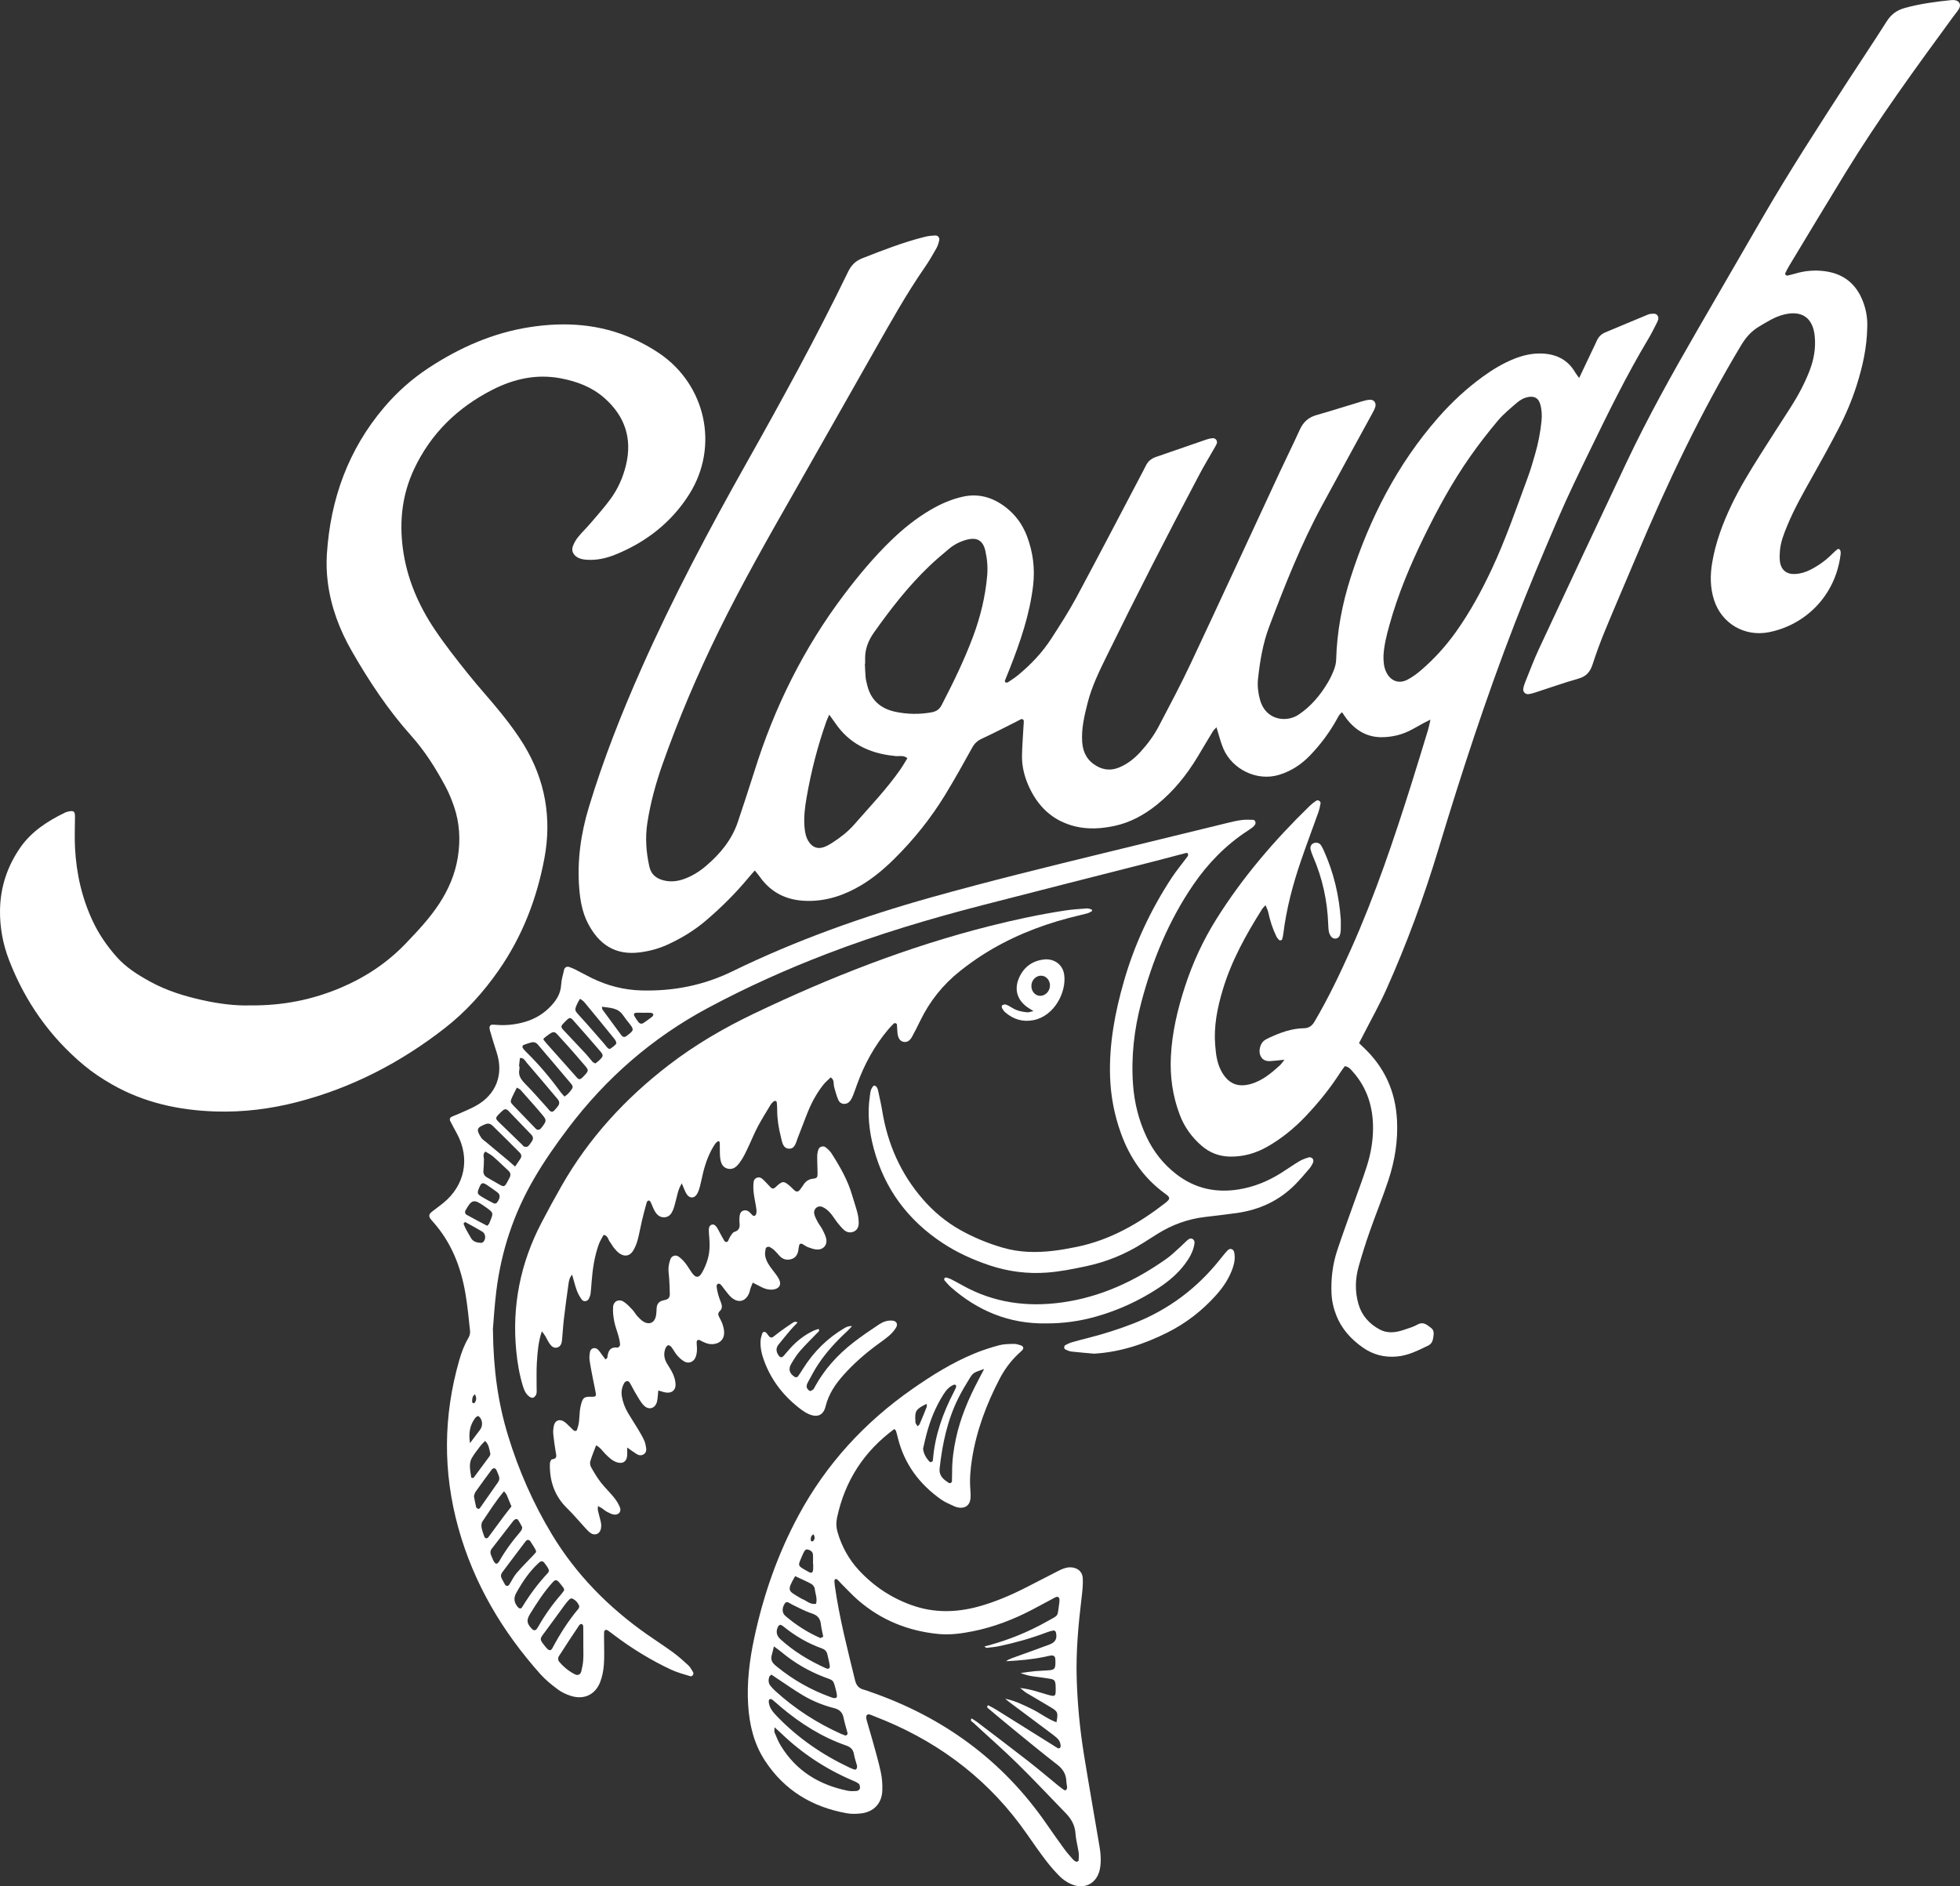
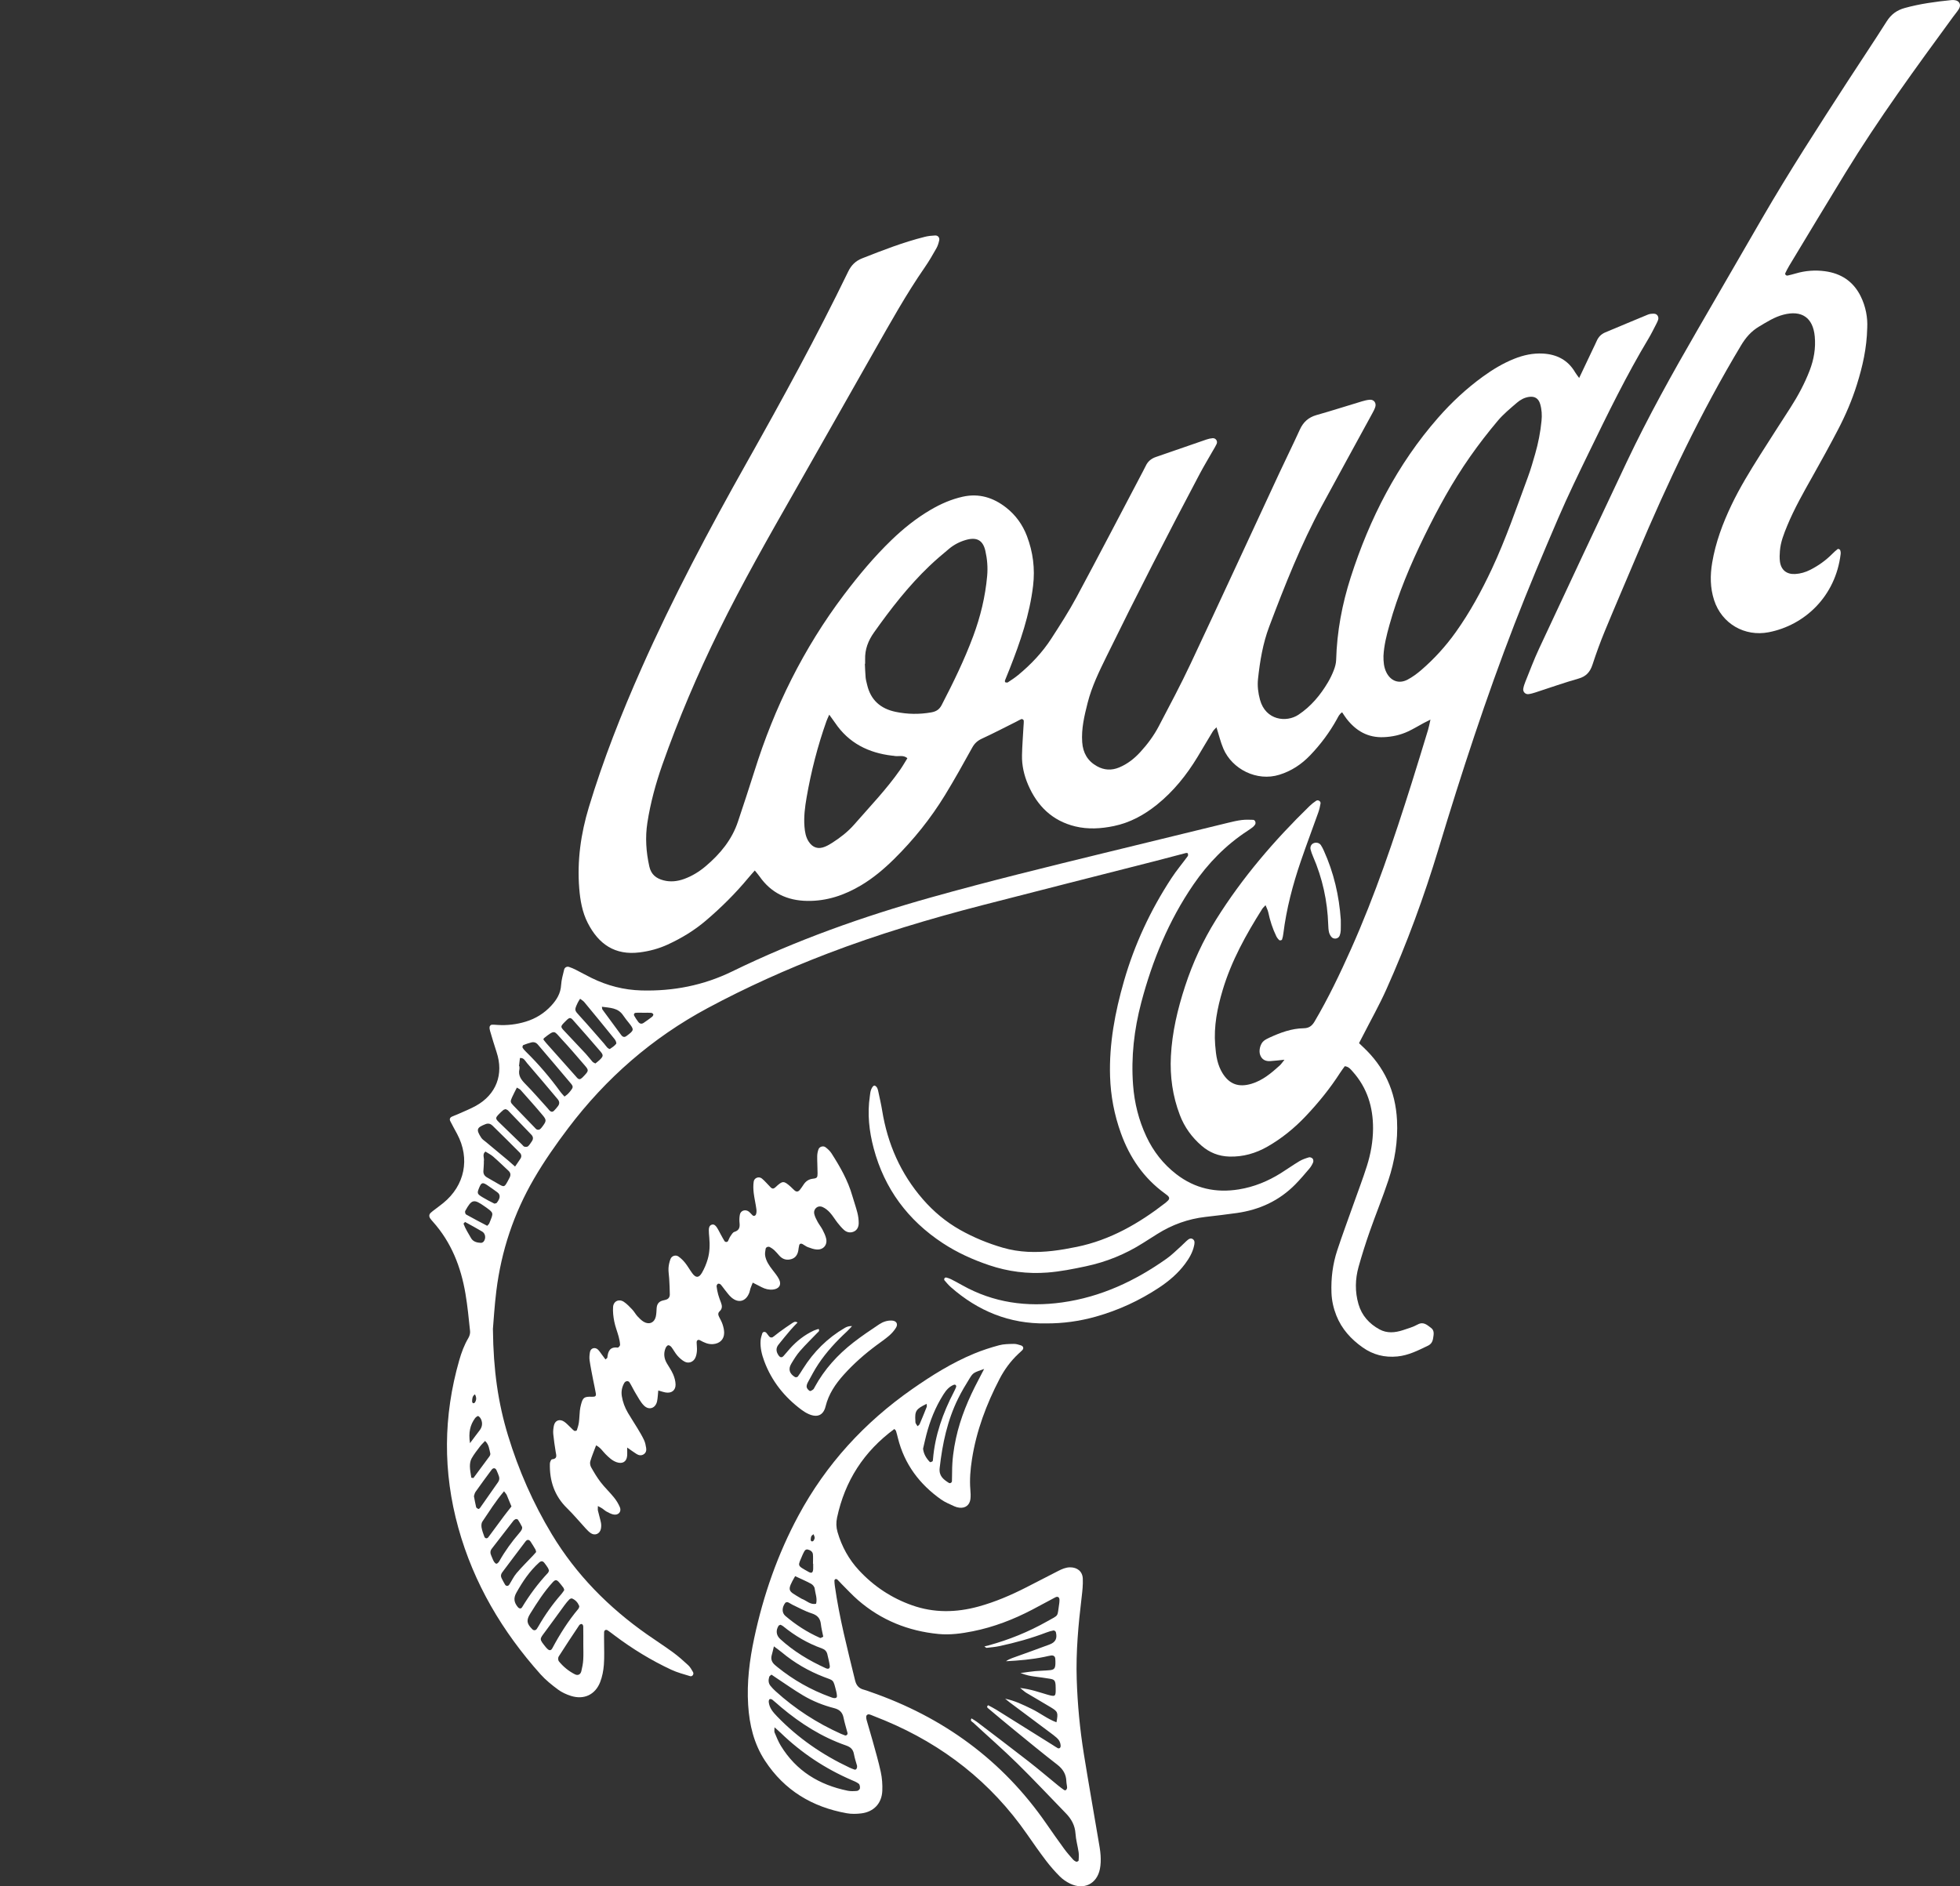
<svg xmlns="http://www.w3.org/2000/svg" viewBox="0 0 1793.18 1726.01" data-sanitized-data-name="Layer 1" data-name="Layer 1" id="Layer_1">
  <rect x="0" y="0" width="1793.18" height="1726.01" fill="#333333" stroke="none" />
  <defs>
    <style>
      .cls-1 {
        fill: #fff;
        stroke-width: 0px;
      }
    </style>
  </defs>
  <path d="M1444.74,345.89c4.49-9.47,8.6-18.13,12.71-26.79,1.1-2.32,2.27-4.61,3.28-6.97,1.6-3.72,4.12-6.4,7.91-7.98,13.04-5.42,26.03-10.96,39.1-16.32,1.7-.7,3.75-.81,5.63-.76,2.75.07,4.48,2.85,3.64,5.54-.38,1.21-.94,2.39-1.53,3.52-2.38,4.55-4.6,9.21-7.24,13.61-20.04,33.37-37.07,68.31-54.06,103.26-9.82,20.21-19.68,40.44-28.56,61.08-13.82,32.15-27.43,64.42-40.05,97.05-26.07,67.41-48.46,136.08-69.37,205.27-13.28,43.97-29.09,87.13-47.91,129.08-6.43,14.33-14.18,28.08-21.33,42.09-1.15,2.26-2.33,4.5-3.6,6.95,1.37,1.3,2.49,2.4,3.64,3.47,19.48,18.15,29.75,40.37,31.11,67.12.97,18.95-2.04,37.15-7.92,54.91-5.24,15.81-11.58,31.25-17.09,46.98-3.71,10.59-7.1,21.31-10.13,32.12-3.18,11.33-3.41,22.84-.1,34.25,3.03,10.44,9.82,17.93,19.18,23.05,6.94,3.79,14.3,3.08,21.53.71,4.57-1.5,9.28-2.89,13.46-5.18,5.3-2.89,8.54.44,12.06,3.01,3.44,2.5,2.6,6.06,2.03,9.68-.5,3.19-1.89,5.37-4.72,6.73-8.96,4.3-17.78,8.86-27.97,9.84-11.68,1.12-22.13-1.47-31.77-8.28-10.75-7.61-19.22-16.95-24.09-29.28-2.61-6.61-4.14-13.47-4.42-20.62-.51-13.3,1.12-26.33,5.27-38.92,4.72-14.32,9.99-28.46,15.02-42.68,4.07-11.5,8.44-22.9,12.12-34.52,3.49-11.05,5.55-22.46,5.62-34.11.11-19.65-5.3-37.37-18.61-52.26-1.9-2.13-3.65-4.54-7.25-4.92-1.37,1.92-2.93,3.94-4.3,6.07-9.06,14.11-19.58,27.07-31.06,39.26-10.42,11.06-22.06,20.61-35.27,28.18-10.82,6.2-22.36,9.53-34.94,9.18-9.74-.27-18.17-3.64-25.47-9.96-8.9-7.7-15.62-16.94-19.84-28.01-6.64-17.39-9.15-35.35-8.21-53.89,1.12-22,6.18-43.2,12.98-64.02,7.01-21.46,16.41-41.85,28.38-61.01,23.98-38.37,53.22-72.44,85.57-103.93,1.82-1.77,3.86-3.36,5.98-4.76,1.75-1.15,4.32.42,4,2.45-.45,2.81-1.12,5.63-2.07,8.31-5.27,14.82-10.85,29.54-15.94,44.42-7.39,21.61-13.21,43.63-16.02,66.37-.23,1.89-.61,3.8-1.24,5.58-.15.43-1.99.83-2.37.49-1.14-1.02-2.18-2.31-2.85-3.69-3.38-6.96-5.73-14.28-7.33-21.86-.43-2.02-1.47-3.91-2.49-6.51-1.44,1.59-2.43,2.42-3.08,3.46-14.79,23.42-28.19,47.51-36.17,74.26-4.9,16.43-8.22,33.05-6.83,50.3.39,4.79.86,9.65,2.02,14.29,1,3.98,2.56,7.99,4.73,11.46,6.36,10.21,14.91,13.12,26.54,9.61,10.15-3.07,18.01-9.71,25.66-16.62,1.54-1.39,2.68-3.21,4.44-5.36-4.98.5-9.02,1.02-13.08,1.27-4.24.25-7.56-1.36-9.13-5.56-1.55-4.13.13-10.58,3.49-13.12,1.51-1.14,3.26-2.02,5-2.82,9.97-4.59,20.2-8.4,31.33-8.57,4.76-.07,7.56-2.14,9.91-6.13,12.58-21.35,23.22-43.64,33.33-66.24,22.06-49.34,39.28-100.44,55.5-151.92,5.11-16.23,10.06-32.51,15.02-48.79.81-2.66,1.28-5.41,2.19-9.33-2.8,1.4-4.45,2.18-6.04,3.04-4.8,2.59-9.48,5.44-14.41,7.76-7.04,3.31-14.49,4.92-22.34,5.25-14.49.61-25.32-5.75-33.93-16.79-1.34-1.72-2.49-3.61-4.1-5.98-2.58,1.69-3.52,4.01-4.69,6.14-6.72,12.16-14.95,23.21-24.57,33.24-7.92,8.26-17.11,14.35-28.18,17.79-20.59,6.4-43.18-5.13-51.2-23.87-2.62-6.13-4.13-12.73-6.3-19.56-1.06,1.19-2.5,2.38-3.42,3.88-4.69,7.68-9.19,15.46-13.85,23.15-10.06,16.62-22.07,31.61-37.28,43.84-11.67,9.37-24.53,16.42-39.33,19.49-11.77,2.44-23.66,3.16-35.38.31-20.93-5.08-34.73-18.67-43.07-38.06-3.7-8.62-5.82-17.74-5.6-27.19.2-8.65.89-17.3,1.36-25.95.1-1.92.36-3.84.22-5.74-.04-.51-1.45-1.48-1.9-1.31-1.79.66-3.44,1.71-5.16,2.57-10.34,5.16-20.58,10.52-31.07,15.34-4.02,1.85-6.76,4.23-8.91,8.12-8.08,14.61-16.2,29.23-24.91,43.47-13.13,21.46-28.78,41.02-46.72,58.69-9.18,9.05-19,17.35-30.1,23.96-15.17,9.04-31.38,14.57-49.3,14.29-18.25-.28-33-7.2-43.59-22.36-1.24-1.77-2.7-3.39-4.38-5.48-2.25,2.57-4.17,4.67-5.99,6.87-11.73,14.14-24.72,27.01-38.69,38.93-10.59,9.04-22.37,16.18-34.98,21.97-8.21,3.77-16.8,6.08-25.85,7.2-22.29,2.78-37.35-7.38-47.36-27.04-5-9.83-6.87-20.67-7.75-31.64-2.02-25.32,1.48-50,8.81-74.2,13.14-43.41,29.71-85.5,48.1-126.94,28.7-64.68,61.83-127.07,96.49-188.68,32.29-57.4,63.92-115.15,92.65-174.44,2.86-5.9,6.78-9.79,12.79-12.16,18.82-7.41,37.66-14.76,57.33-19.68,3.08-.77,6.3-1.11,9.48-1.24,2.56-.11,4.26,2,3.69,4.49-.57,2.47-1.31,5.01-2.55,7.19-3.33,5.86-6.68,11.75-10.52,17.28-17.05,24.6-31.54,50.74-46.31,76.7-24.14,42.45-48.11,84.98-72.29,127.4-24.18,42.42-48.38,84.84-69.91,128.69-19.55,39.82-36.93,80.58-51.68,122.42-6.09,17.29-10.9,34.93-13.72,53.09-2.11,13.53-1.19,26.83,1.78,40.17,1.64,7.37,6.37,10.92,12.93,12.64,6.36,1.67,12.7.99,18.93-1.27,7.36-2.67,13.89-6.73,19.79-11.74,13.18-11.18,23.97-24.17,29.49-40.9,5.03-15.24,10.16-30.45,14.95-45.77,18.26-58.48,45.01-112.64,81.98-161.61,13.37-17.71,27.56-34.73,43.57-50.18,10.92-10.53,22.68-19.94,35.78-27.61,9.18-5.38,18.84-9.62,29.3-11.95,14.93-3.33,28.03.82,39.68,9.93,8.77,6.85,15.15,15.73,19.1,26.17,5.55,14.67,7.47,29.75,5.59,45.43-3.17,26.42-11.68,51.26-21.36,75.81-1.41,3.59-2.94,7.13-4.32,10.72-.2.51-.03,1.66.23,1.74.74.25,1.82.43,2.39.06,3.21-2.12,6.45-4.24,9.41-6.68,11.72-9.67,22.12-20.64,30.37-33.41,8.01-12.4,16.05-24.86,23.03-37.85,20.52-38.2,40.52-76.67,60.72-115.04.9-1.71,1.82-3.4,2.64-5.15,1.88-4.02,4.99-6.6,9.13-8.03,15.47-5.35,30.93-10.73,46.41-16.04,1.8-.62,3.71-1.05,5.6-1.2,2.82-.22,4.84,2.64,3.7,5.22-.9,2.04-2.14,3.94-3.25,5.89-4.13,7.26-8.47,14.41-12.37,21.78-29.14,55.08-57.58,110.53-84.99,166.49-6.78,13.84-13.6,27.68-17.42,42.74-3.01,11.85-5.86,23.69-4.98,36.1.69,9.73,4.95,17.16,13.5,21.93,6.57,3.67,13.38,4.04,20.39,1.11,7.57-3.17,13.82-8.1,19.3-14.09,6.54-7.14,12.31-14.92,16.8-23.46,9.99-19.05,20.12-38.06,29.27-57.52,27.19-57.84,53.92-115.89,80.87-173.84,6.23-13.4,12.82-26.63,18.92-40.08,3.14-6.93,7.87-11.32,15.29-13.42,13.89-3.92,27.64-8.37,41.47-12.52,2.44-.73,4.97-1.38,7.49-1.52,3.61-.2,5.93,2.98,4.85,6.54-.64,2.12-1.74,4.12-2.81,6.08-15.37,28.2-30.85,56.34-46.14,84.59-19.16,35.4-33.89,72.75-48.08,110.31-5.83,15.44-8.52,31.59-10.27,47.92-.69,6.48.1,12.86,1.81,19.09,5.2,18.99,24.25,20.97,35.14,13.74,11.52-7.65,20.05-17.94,27.01-29.66,2.12-3.58,3.95-7.39,5.43-11.27,1.12-2.93,2-6.14,2.09-9.25.71-25.89,5.45-51.08,13.35-75.66,17.29-53.78,42.52-103.26,79.99-146.02,12.34-14.08,25.96-26.74,41.12-37.72,8.87-6.42,18.22-12.05,28.42-16.14,8.44-3.38,17.18-5.3,26.33-4.79,12.7.72,22.85,5.88,29.44,17.15.92,1.57,2.11,2.99,3.63,5.14ZM1265.72,600.19c-.05,5.18.29,10.29,2.65,15.04,3.94,7.92,11.42,10.79,19.25,6.73,4.51-2.34,8.73-5.47,12.6-8.79,11.99-10.31,22.54-21.97,31.72-34.85,12.9-18.12,23.49-37.58,32.91-57.67,12.83-27.37,22.58-55.96,33.06-84.26,2.56-6.91,4.57-14.04,6.62-21.13,2.85-9.89,4.8-19.97,5.8-30.23.51-5.2.23-10.31-1.23-15.28-1.54-5.25-4.98-7.31-10.18-6.59-4.3.6-8.01,2.67-11.15,5.38-6.06,5.24-12.36,10.39-17.49,16.49-8.89,10.55-17.36,21.51-25.28,32.8-16.09,22.93-29.49,47.47-41.79,72.6-12.86,26.28-24.2,53.2-32.03,81.47-2.57,9.29-4.98,18.62-5.46,28.32ZM791.49,607.39c-.08,0-.16,0-.23,0,.21,4.17.31,8.34.68,12.49.2,2.22.85,4.4,1.35,6.59,3.23,14.07,12.29,22.03,26.18,24.91,10.81,2.24,21.57,2.41,32.51.48,4.63-.82,7.44-2.68,9.56-6.77,10.64-20.53,20.76-41.28,28.83-62.97,6.62-17.82,11.08-36.15,12.77-55.15.69-7.79.06-15.42-1.65-22.94-2.24-9.85-8-12.83-17.95-9.93-5.64,1.64-10.75,4.3-15.22,8.02-6.17,5.13-12.3,10.32-18.09,15.86-19.12,18.26-35.23,39.03-50.5,60.55-5.44,7.67-8.55,15.66-8.24,25.01.04,1.28,0,2.57,0,3.85ZM758.66,653.96c-1.29,2.96-2,4.38-2.53,5.86-8.07,22.73-14.04,46.02-18.16,69.77-1.54,8.85-2.69,17.79-1.97,26.83.38,4.84,1.17,9.59,3.9,13.74,3.68,5.58,8.75,7.16,14.96,4.57,2.35-.98,4.6-2.29,6.74-3.67,7.32-4.71,14.2-10.05,19.92-16.61,14.34-16.45,29.53-32.2,42.06-50.16,2.35-3.37,4.38-6.97,6.56-10.46-3.76-3.48-8.57-1.16-12.75-2.28-.3-.08-.64-.02-.96-.06-21.79-2.53-39.9-11.47-52.44-30.11-1.39-2.06-2.9-4.05-5.33-7.43Z" class="cls-1" />
-   <path d="M228.63,919.98c30.27.32,57.5-5.27,83.5-16.33,22.39-9.53,42.39-22.86,59.26-40.51,10.87-11.37,21.67-22.85,30.36-36.09,8.57-13.06,14.61-27.05,17.1-42.57,2.54-15.84,1.7-31.42-3.5-46.59-2.18-6.35-4.78-12.65-7.96-18.56-8.82-16.44-18.72-32.15-31.26-46.16-21.1-23.56-38.44-49.81-54.16-77.17-11.32-19.7-19.22-40.67-22.09-63.25-1.09-8.55-1.37-17.34-.81-25.94,3.27-50.14,19.52-95.36,52.3-134,11.91-14.04,25.59-26.19,41.01-36.3,28.25-18.51,58.61-31.93,92.17-37.15,32.37-5.04,64.12-3.01,94.4,10.52,8.46,3.78,16.73,8.3,24.38,13.51,42.48,28.95,54.73,85.1,27.37,128.67-16.14,25.71-39.31,43.85-67.46,55.32-8.35,3.4-17.12,5.43-26.32,4.82-3.27-.21-6.38-.72-9.16-2.54-3.54-2.31-5.11-6-3.59-10.03,1.11-2.94,2.78-5.82,4.77-8.26,3.65-4.47,7.85-8.49,11.6-12.89,6.04-7.08,12.24-14.06,17.76-21.54,6.93-9.38,11.66-19.95,14.4-31.32,5.92-24.55-1.1-45.07-19.9-61.56-11.41-10-25.14-15.11-39.93-17.9-22.18-4.18-42.92.56-62.48,10.56-31.83,16.28-56.36,40.03-71.66,72.77-10.81,23.13-13.47,47.39-10.16,72.44,3.6,27.3,14.26,51.99,29.5,74.6,9.32,13.83,19.7,26.98,30.11,40.02,10.02,12.55,20.97,24.36,30.99,36.91,7.2,9.02,14.17,18.33,20.15,28.18,19.49,32.1,25.64,66.95,18.74,103.78-6.94,37.02-20.27,71.58-41.98,102.67-13.89,19.9-29.98,37.76-49.12,52.68-40.49,31.57-85.26,54.78-135.11,67.65-24.37,6.29-49.26,9.4-74.41,8.63-33.47-1.03-65.57-7.93-95.02-24.79-8.95-5.12-17.52-10.75-25.44-17.34-31.29-26.06-53.96-58.32-68.62-96.21-5.73-14.81-8.61-30.25-8.34-46.18.35-20.84,6.68-39.84,18.48-56.88,10.16-14.68,24.69-24.09,40.44-31.83.86-.42,1.78-.78,2.7-1.02,6.58-1.75,7,.2,6.96,5.22-.08,9.32-.45,18.65.04,27.95,1.24,23.64,6.41,46.37,16.66,67.84,5.58,11.7,12.9,22.18,21.48,31.84,8.69,9.78,19.57,16.54,30.88,22.73,15.07,8.25,31.33,13.19,47.98,16.88,14.77,3.27,29.75,5.12,43,4.72Z" class="cls-1" />
  <path d="M450.98,1216.39c.37,37.57,4.83,67.67,13.78,97.06,9.68,31.8,22.96,62.03,40.13,90.5,22.27,36.92,51.89,66.88,87.04,91.56,7.89,5.54,16.01,10.75,23.78,16.44,4.9,3.59,9.49,7.66,13.95,11.8,1.83,1.69,3.11,4.05,4.38,6.25,1.07,1.87-.64,4.35-2.65,3.74-5.81-1.76-11.76-3.33-17.24-5.88-18.4-8.58-35.64-19.15-51.87-31.36-2.05-1.54-4.08-3.13-6.2-4.58-1.62-1.12-3.3-.34-3.38,1.57-.1,2.57-.03,5.14-.03,7.71-.02,7.39.39,14.81-.19,22.16-.42,5.37-1.46,10.9-3.42,15.89-4.51,11.5-14.79,16.27-26.58,12.6-4.22-1.32-8.48-3.26-12.01-5.88-5.65-4.19-11.25-8.69-15.92-13.91-34.97-39.12-61.16-83.22-75.25-134.1-14.16-51.13-13.78-102.17.82-153.14,2.04-7.12,4.55-14.03,8.37-20.45,1.06-1.79,1.8-4.24,1.58-6.27-1.2-11.49-2.3-23.01-4.23-34.38-4.15-24.49-12.94-47-29.78-65.81-.86-.96-1.7-1.93-2.43-2.98-1.26-1.82-1.17-3.65.46-5.19,1.16-1.1,2.49-2.03,3.75-3.01,2.54-1.96,5.15-3.85,7.64-5.87,19.8-16.08,24.76-40.69,12.77-63.19-2.11-3.96-4.33-7.88-6.34-11.89-.82-1.64-.22-3.17,1.47-3.98,1.73-.83,3.58-1.42,5.34-2.21,5.56-2.51,11.27-4.74,16.6-7.68,18.73-10.32,25.75-28.95,18.97-49.25-2.13-6.38-4.01-12.85-5.93-19.31-.36-1.2-.6-2.54-.43-3.75.11-.73,1.06-1.84,1.72-1.9,1.89-.18,3.82.05,5.73.17,8.75.54,17.32-.49,25.69-3.05,9.1-2.79,16.94-7.67,23.37-14.7,4.87-5.31,8.47-11.12,8.91-18.71.28-4.76,1.65-9.47,2.77-14.14.5-2.09,2.56-3.13,4.52-2.48,2.12.7,4.19,1.61,6.19,2.62,4.87,2.46,9.64,5.14,14.54,7.54,14.33,7.02,29.44,10.91,45.43,11.35,29.08.8,56.81-4.6,83.06-17.4,58.48-28.52,119.5-50.22,182.07-67.77,52.24-14.65,104.93-27.56,157.63-40.44,38.04-9.3,76.08-18.6,114.13-27.85,4.05-.99,8.14-1.96,12.27-2.47,3.47-.43,7.03-.33,10.55-.19,1.88.07,2.82,2.99,1.61,4.55-.59.75-1.2,1.54-1.94,2.12-1.52,1.18-3.11,2.28-4.72,3.33-19.93,13.01-36.22,29.7-49.62,49.26-22.6,32.98-37.53,69.38-47.7,107.86-6.54,24.73-9.41,49.85-7.51,75.41,1.22,16.49,5.18,32.33,12.2,47.32,6.38,13.6,15.43,25.16,27.35,34.38,16.99,13.14,36.16,17.35,57.22,13.94,13.85-2.24,26.54-7.44,38.37-14.83,5.72-3.58,11.22-7.51,17.01-10.97,2.7-1.61,5.8-2.66,8.84-3.56.95-.28,2.66.42,3.33,1.24.63.77.81,2.48.4,3.44-.87,2.04-2.03,4.04-3.47,5.72-4.16,4.89-8.32,9.81-12.82,14.38-14.75,14.99-32.86,23.29-53.54,26.19-9.53,1.34-19.1,2.47-28.67,3.57-15.91,1.83-30.57,7.14-44.1,15.65-4.35,2.74-8.69,5.49-13.03,8.25-16.16,10.27-33.6,17.33-52.36,21.3-11.63,2.46-23.24,4.8-35.13,5.71-18.21,1.39-35.94-.89-53.18-6.7-14.96-5.04-29.31-11.53-42.53-20.22-31.91-20.99-53.35-49.76-63.19-86.77-4.15-15.61-5.94-31.56-3.51-47.74.19-1.27.28-2.56.54-3.82.78-3.67,2.8-6.45,4.15-5.73,2.22,1.18,2.67,3.5,3.13,5.71,1.18,5.65,2.52,11.28,3.44,16.98,4.94,30.53,16.88,57.8,37.26,81.24,9.8,11.27,21.07,20.7,34.08,28.02,12.37,6.96,25.39,12.31,39.03,16.28,15.1,4.4,30.42,4.7,45.85,2.9,7.33-.85,14.62-2.17,21.85-3.65,30.62-6.27,56.87-21.44,81.23-40.35.76-.59,1.47-1.25,2.14-1.94,1.65-1.68,1.5-3.11-.49-4.81-.73-.63-1.51-1.2-2.29-1.76-19.38-14.06-32.23-32.9-40.25-55.23-6.02-16.75-9.33-34-9.89-51.84-.94-29.9,4.54-58.86,12.74-87.37,9.66-33.58,24.31-64.94,43.45-94.15,4.56-6.97,9.97-13.38,14.9-20.12.41-.57.28-1.69.08-2.47-.07-.27-1.19-.5-1.73-.36-9.32,2.41-18.61,4.94-27.94,7.32-52.88,13.51-105.79,26.84-158.63,40.51-47.89,12.39-95.25,26.51-141.48,44.23-37.53,14.38-74.12,30.82-109.54,49.83-50.65,27.18-92.94,64.05-127.56,109.83-11.25,14.88-21.94,30.14-31.32,46.27-18.51,31.8-29.91,66.04-34.45,102.51-1.74,14.01-2.55,28.13-3.19,35.41ZM516.45,1003.41c1.46-1.13,2.27-1.64,2.94-2.3.91-.89,1.75-1.86,2.54-2.86,2.4-3.03,2.71-4.01.43-6.73-10.02-12-20.22-23.85-30.34-35.76-1.62-1.91-3.69-2.49-6.03-1.86-2.45.67-4.9,1.42-7.24,2.39-.49.2-.95,1.78-.66,2.3.76,1.35,1.85,2.56,2.98,3.66,11.67,11.42,22.2,23.8,31.77,37.01.91,1.26,2.04,2.36,3.62,4.15ZM533.68,1504.48s-.01,0-.02,0c0-5.43.05-10.85-.06-16.28-.02-.76-.66-1.96-1.26-2.15-.64-.2-1.92.34-2.33.95-6.38,9.54-12.74,19.11-18.89,28.8-.66,1.04-.59,3.4.16,4.32,4.05,4.99,8.99,9.05,14.76,11.95,2.66,1.34,5.07.2,5.82-2.89.83-3.4,1.52-6.88,1.73-10.35.29-4.77.07-9.57.07-14.36ZM474.84,975.59c.12.01.24.02.36.03,0,.96.17,1.96-.03,2.88-1.23,5.77,1.7,9.54,5.53,13.42,6.98,7.07,13.47,14.63,20.16,21.99.65.71,1.19,1.52,1.86,2.21,1.29,1.32,2.75,1.65,4.14.22,1.34-1.37,2.62-2.82,3.75-4.37,1.51-2.09,1.26-4.22-.38-6.17-9.31-11.04-18.56-22.13-28.04-33.03-1.69-1.95-2.94-5.09-6.5-4.64-.28,2.48-.57,4.96-.85,7.44ZM471.23,1067.44c1.85-2.71,3.49-4.99,4.99-7.35,1.18-1.87.79-3.86-.63-5.29-8.3-8.37-16.67-16.67-25.1-24.9-1.66-1.62-3.82-2.24-6.19-1.31-8.1,3.18-9,4.8-4,12.49,1,1.53,2.75,2.6,4.2,3.82,6.84,5.71,13.71,11.39,20.54,17.1,1.92,1.61,3.77,3.31,6.19,5.45ZM497.14,951.17c.86,1.09,1.77,2.36,2.8,3.52,8.91,10.03,17.83,20.04,26.75,30.06.42.48.81.99,1.25,1.45,1.68,1.74,2.86,1.71,4.85-.18.7-.66,1.35-1.36,2-2.06,3.74-4.02,3.88-4.79.4-8.83-7.09-8.23-14.13-16.52-21.55-24.45-6.78-7.25-5.61-8.98-15.97-.72-.22.18-.27.57-.55,1.2ZM529.93,1470.33c-.02-.31.05-.66-.06-.93-1.27-3.08-3.42-5.4-6.46-6.72-.63-.27-1.95.27-2.53.85-1.57,1.6-2.99,3.35-4.32,5.16-5.89,8.02-11.67,16.12-17.61,24.1-5.5,7.4-5.84,6.66.51,14.59.4.5.87.94,1.33,1.39,1.78,1.76,3.35,1.65,4.56-.62,6.81-12.78,14.51-24.96,23.83-36.08.39-.46.51-1.16.75-1.74ZM516.24,1454.96c-.33-.96-.41-1.65-.77-2.12-1.35-1.78-2.71-3.56-4.2-5.21-2.05-2.26-3.34-2.25-5.51.11-8.03,8.74-14.37,18.71-20.61,28.74-3.77,6.05-3.35,9.14,1.81,14.3,1.29,1.3,3.03,1.24,4.07-.17.56-.77,1.06-1.6,1.54-2.43,6.05-10.56,13.04-20.43,21.07-29.58,1.03-1.17,1.83-2.55,2.61-3.65ZM544.72,973.11c1.26-1.04,2.55-1.98,3.69-3.06,3.6-3.44,3.87-4.47.85-8.01-8.32-9.74-16.79-19.35-25.29-28.93-1.81-2.04-3.04-1.96-4.9-.3-.95.85-1.85,1.77-2.74,2.7-3.59,3.73-3.58,4.13-.14,7.76,6.6,6.98,13.21,13.95,19.74,20.99,2.17,2.35,4.06,4.95,6.2,7.34.58.65,1.57.93,2.59,1.51ZM502.26,1437.25c-.25-.71-.41-1.67-.89-2.44-1.02-1.63-2.13-3.21-3.33-4.71-1.5-1.87-2.96-1.97-4.87-.25-8.7,7.84-15.05,17.4-20.75,27.55-2.84,5.05-2.08,9.03,1.33,13.12,1.3,1.55,2.93,1.77,3.91.15,6.83-11.31,14.66-21.84,23.69-31.48.41-.44.55-1.14.92-1.94ZM530.73,913.9c-.88,1.45-1.63,2.48-2.16,3.61-3.28,6.99-3.08,6.84,1.95,12.34,7.53,8.22,14.78,16.69,22.13,25.08,1.05,1.2,1.89,2.58,3.01,3.71.62.62,1.98,1.44,2.35,1.19,2.07-1.36,4.22-2.8,5.71-4.71.51-.66-.43-3.02-1.31-4.12-9.21-11.42-18.51-22.75-27.87-34.05-.96-1.16-2.39-1.94-3.81-3.05ZM472.88,995.18c-1.61,3.23-3.1,6.02-4.41,8.9-1.78,3.91-1.63,4.55,1.29,7.58,6.44,6.69,12.9,13.37,19.36,20.04.66.69,1.3,1.55,2.13,1.88.73.29,1.92.26,2.55-.16,1.02-.7,1.84-1.76,2.59-2.78,3.49-4.77,3.72-5.8.15-10.08-6.57-7.86-13.42-15.5-20.22-23.16-.78-.88-2.03-1.33-3.44-2.22ZM461.13,1364.57c-7.75,9.1-13.6,18.58-19.83,27.77-.94,1.38-1.01,3.72-.71,5.48.48,2.8,1.53,5.52,2.49,8.22.65,1.83,2.56,2.08,3.69.56,4.75-6.4,9.44-12.85,14.21-19.23,2.25-3.02,4.63-5.95,6.95-8.91-1.44-3.52-2.85-7.06-4.36-10.56-.37-.84-1.09-1.53-2.42-3.33ZM490.5,1420.19c-.25-1.04-.26-1.73-.57-2.24-1.45-2.47-2.9-4.95-4.51-7.31-1.39-2.03-3.12-2.14-4.66-.12-7.15,9.37-14.19,18.83-21.28,28.25-1.27,1.69-1.55,3.46-.58,5.35,1.01,1.98,2.03,3.97,3.18,5.87.93,1.55,2.85,1.54,3.85-.02,2.23-3.49,4-7.35,6.65-10.47,4.72-5.57,9.96-10.69,14.97-16.01,1.07-1.13,2.08-2.32,2.94-3.29ZM462.55,1014.91c-.86.31-1.56.39-2.02.77-1.23,1.01-2.4,2.12-3.53,3.25-4.05,4.06-4.01,4.58-.05,8.38,6.92,6.65,13.79,13.37,20.68,20.05.69.67,1.31,1.68,2.12,1.88,1.05.26,2.64.28,3.33-.34,1.4-1.25,2.39-2.97,3.49-4.55,1.48-2.13,1.34-4.19-.47-6.08-7.09-7.4-14.17-14.81-21.3-22.16-.6-.62-1.6-.87-2.24-1.2ZM471.94,1389.93c-.67.46-1.63.84-2.17,1.54-6.67,8.53-13.28,17.09-19.88,25.67-1.51,1.96-1.48,4.1-.45,6.3.8,1.73,1.38,3.58,2.32,5.23.55.95,1.75,2.32,2.43,2.21,1-.17,2.06-1.36,2.63-2.38,5.18-9.2,11.35-17.69,18.22-25.68.83-.96,1.69-1.96,2.23-3.08.38-.79.63-2,.29-2.72-1.08-2.27-2.41-4.43-3.78-6.55-.24-.37-1.09-.34-1.84-.55ZM442.66,1064.69c-.08,1.4-.15,3.97-.39,6.52-.27,2.93,1.01,4.88,3.48,6.27,3.35,1.89,6.67,3.84,10.01,5.77,5.48,3.17,5.72,3.11,8.72-2.36.62-1.12,1.22-2.25,1.79-3.4,1.11-2.26.93-4.33-.98-6.11-4.69-4.38-9.28-8.87-14.12-13.08-2.09-1.82-4.69-3.07-7.06-4.58-3.21,2.5-.81,5.92-1.44,8.84-.07.31,0,.64,0,2.13ZM433.6,1369.09c.72,3.69,1.23,6.87,2.01,9.97.18.72,1.24,1.35,2.04,1.7.32.14,1.19-.48,1.52-.95,5.54-7.87,11.03-15.77,16.55-23.65,1.2-1.72,1.39-3.57.7-5.49-.64-1.81-1.35-3.61-2.16-5.36-1.02-2.19-2.98-2.45-4.48-.44-4.99,6.69-9.92,13.43-14.73,20.25-.87,1.23-1.09,2.93-1.46,3.98ZM550.69,921.22c.22,1.31.13,2.07.47,2.53,5.67,7.78,11.37,15.54,17.11,23.27,1.51,2.02,3.07,2.33,4.92.95,6.9-5.15,7.25-5.63,2.2-11.93-1.81-2.25-3.65-4.5-5.24-6.9-4.73-7.12-12.13-6.87-19.46-7.92ZM445.76,1121.65c.73-.87,1.57-1.48,1.89-2.3,3.96-9.91,4.56-9.19-4.17-15.39-10.01-7.11-11.95-6.66-17.87,4.14-.41.74.12,2.82.81,3.2,6.34,3.57,12.82,6.91,19.33,10.35ZM431.2,1352.14c.64.1,1.28.21,1.92.31,4.9-6.6,9.81-13.17,14.65-19.81.52-.72.99-1.87.79-2.65-.97-3.88-1.15-8.14-4.79-11.47-1.69,1.82-3.32,3.31-4.63,5.04-2.69,3.56-5.5,7.07-7.67,10.94-1.18,2.1-1.59,4.88-1.56,7.35.04,3.44.82,6.87,1.28,10.3ZM452.31,1101.36c.92-.26,1.74-.23,2.05-.61,2.87-3.49,4.21-7.31.5-9.88-3.13-2.17-6.14-4.52-9.34-6.58-4.04-2.6-5.2-2.14-7.05,2.32-2.21,5.34-2.03,5.88,3.19,9.03,1.63.98,3.29,1.92,4.97,2.81,1.95,1.04,3.93,2.01,5.66,2.9ZM425.47,1118.14c-.48.51-.95,1.03-1.43,1.54,1.73,4.7,4.45,8.95,6.94,13.27,1.9,3.29,5.44,4.17,9.03,4.31.82.03,1.93-.53,2.46-1.18,2.28-2.83,1.75-7.29-1.29-9.13-5.14-3.1-10.46-5.89-15.7-8.81ZM429.99,1320.54c3.84-5.11,6.23-8.4,8.74-11.61,2.37-3.03,2.93-6.36,1.55-9.87-.51-1.3-1.54-2.65-2.71-3.31-.48-.27-2.25.99-2.93,1.92-4.51,6.17-6.14,13.05-4.65,22.87ZM589.17,926.72h0c-2.51,0-5.04-.18-7.53.05-1.47.14-2.06,1.47-1.34,2.77,1.06,1.92,2.31,3.74,3.63,5.5,1.3,1.74,3.03,2.21,4.92.92,2.6-1.78,5.18-3.59,7.67-5.51.64-.5,1.3-1.54,1.21-2.24-.08-.57-1.22-1.36-1.95-1.42-2.19-.19-4.4-.07-6.61-.07ZM434.51,1275.86c-2.5,1.69-2.54,4.23-2.56,6.71,0,.5.55,1.33.98,1.43.47.11,1.33-.3,1.61-.75,1.52-2.35,1.41-4.79-.03-7.39Z" class="cls-1" />
  <path d="M1708.31,299.86c-.42,18.98-4.31,35.51-9.39,51.82-4.5,14.45-10.47,28.32-17.47,41.71-7.44,14.22-15.18,28.3-23.06,42.29-8.36,14.84-16.78,29.64-23.3,45.4-3.06,7.41-6.05,14.92-6.68,23.04-.25,3.18-.39,6.44.01,9.59,1,7.79,6.05,11.93,13.91,11.53,4.85-.25,9.49-1.63,13.83-3.83,7.5-3.81,14.27-8.64,20.2-14.63,1.57-1.59,3.22-3.11,5.01-4.45.33-.25,1.9.37,2.12.91.45,1.12.64,2.48.49,3.7-4.66,38.77-32.89,65.15-65.76,71.57-22.14,4.32-43.03-7.9-50-29.31-3.68-11.29-3.71-22.81-1.78-34.31,3.1-18.51,9.62-35.93,17.67-52.81,7.62-15.98,16.89-31.02,26.31-45.97,9.07-14.41,18.37-28.67,27.56-43,6.95-10.84,13.05-22.12,17.67-34.17,3.85-10.05,5.65-20.38,4.63-31.16-1.62-17.13-11.9-24.21-28.67-19.84-8.24,2.15-15.21,6.67-22.39,10.95-7.08,4.22-12.05,9.97-16.32,17.09-36.79,61.28-67.33,125.63-95.07,191.39-9.86,23.37-19.92,46.66-29.61,70.1-4.17,10.08-7.89,20.36-11.28,30.72-2.19,6.68-5.77,10.77-12.84,12.76-13.26,3.74-26.26,8.43-39.39,12.66-2.12.68-4.3,1.33-6.5,1.55-2.73.27-5.05-2.22-4.6-4.91.36-2.19,1.07-4.35,1.91-6.41,4.1-10.12,7.91-20.38,12.53-30.26,26.62-57.03,53.31-114.04,80.25-170.92,19.54-41.25,41.75-81.08,64.59-120.57,19.78-34.2,39.56-68.4,59.37-102.58,24.66-42.54,51.37-83.8,78.09-125.05,11.88-18.33,24.09-36.45,35.76-54.91,4.06-6.42,9.33-10.25,16.48-12.23,13.99-3.87,28.29-5.79,42.67-7.24.95-.1,1.93-.07,2.88.03,4.61.5,6.45,4.36,3.85,8.38-1.56,2.42-3.46,4.63-5.17,6.96-34.15,46.67-68.26,93.38-98.48,142.76-17.27,28.22-34.3,56.59-51.4,84.91-1.33,2.19-2.46,4.51-3.59,6.81-.55,1.13.78,2.52,2.15,2.2,2.49-.57,4.98-1.2,7.43-1.92,8.76-2.57,17.69-3.25,26.71-2.03,14.67,1.99,25.78,9.19,32.54,22.65,4.88,9.74,6.58,20.07,6.12,29.05Z" class="cls-1" />
-   <path d="M623.8,1082.78c-3.65,5.93-4.16,11.13-5.55,16.04-.79,2.78-1.38,5.64-2.48,8.29-1.38,3.33-3.38,6.31-7.47,6.71-4.48.44-7.28-2.18-9.3-5.65-1.44-2.48-2.3-5.28-3.55-7.88-.36-.76-1.17-1.81-1.77-1.81-.68,0-1.78.92-1.98,1.64-1.56,5.56-3.04,11.15-4.37,16.77-1.4,5.94-2.4,11.98-3.99,17.86-.91,3.37-2.28,6.73-4.09,9.7-3.15,5.14-8.37,5.82-13.16,1.98-1.73-1.39-3.22-3.13-4.63-4.87-1.21-1.49-2.01-3.31-3.23-4.79-1.93-2.32-1.94-6.39-6.03-6.78-1.45,2.78-3.22,5.45-4.28,8.37-4.1,11.26-5.76,23.02-6.69,34.91-.27,3.52-.47,7.06-.93,10.56-.21,1.55-.84,3.11-1.55,4.53-1.24,2.5-4.79,3.11-6.45.86-1.87-2.54-3.47-5.39-4.56-8.34-1.65-4.46-2.75-9.12-4.32-14.53-2.45,2.86-2.89,5.63-3.27,8.25-1.55,10.8-2.99,21.63-4.27,32.47-.75,6.38-1.06,12.81-1.69,19.2-.29,2.98-1.21,5.92-4.46,6.78-3.31.88-5.45-1.43-7.11-3.86-1.44-2.11-2.46-4.5-3.77-6.7-.75-1.27-1.72-2.4-3.11-4.29-3.34,9.9-3.96,19.19-4.56,28.41-.49,7.36-.18,14.77-.24,22.17-.02,2.25.28,4.57-.2,6.71-.29,1.32-1.58,2.76-2.81,3.41-.81.42-2.52-.17-3.47-.83-3.35-2.31-4.85-5.88-6.01-9.62-3.25-10.48-5.05-21.24-6.12-32.13-4.08-41.45,3.81-80.59,23.05-117.46,5.94-11.39,12.09-22.68,18.46-33.84,24.88-43.63,58.18-79.81,97.84-110.35,24.3-18.71,50.65-34.05,78.24-47.25,69.38-33.19,140.73-61.16,215.44-80.03,22.73-5.74,45.65-10.67,68.83-14.21,6.66-1.02,13.41-1.45,20.13-1.95,1.49-.11,3.06.57,4.54,1.03.19.06.33,1.36.13,1.47-1.37.78-2.77,1.64-4.28,2.04-5.58,1.48-11.23,2.72-16.82,4.19-28.14,7.41-54.81,18.31-79.36,34.05-7.02,4.5-13.8,9.44-20.33,14.63-15.58,12.38-27.7,27.61-36.38,45.57-2.37,4.91-4.8,9.81-7.47,14.57-1.62,2.87-3.93,5.26-7.74,4.53-3.18-.6-5.03-3.37-5.52-8.09-.26-2.55-.28-5.12-.49-7.68-.1-1.2-2.07-1.81-3-.88-1.81,1.82-3.61,3.66-5.25,5.63-12.5,14.96-21.68,31.8-28.27,50.1-1.2,3.32-2.32,6.68-3.64,9.95-.71,1.77-1.58,3.54-2.72,5.06-2.8,3.71-8.4,3.68-10.48-.41-1.85-3.65-2.68-7.82-3.93-11.77-1-3.16.31-7.14-3.3-9.38-2.24,2.2-4.74,4.19-6.67,6.64-5.81,7.35-10.36,15.5-13.92,24.14-3.3,8.02-6.18,16.2-9.43,24.24-1.74,4.31-2.57,10.72-8.48,10.19-5.6-.5-6.08-6.81-7.23-11.37-1.96-7.79-3.23-15.72-3.24-23.81,0-2.56-.13-5.13-.45-7.67-.05-.4-1.73-1.11-2.07-.87-1.26.92-2.55,2.01-3.35,3.33-4.01,6.58-8.07,13.14-11.71,19.91-2.89,5.37-5.18,11.05-7.77,16.58-1.49,3.2-2.95,6.43-4.58,9.56-1.19,2.27-2.51,4.5-4,6.58-2.7,3.76-5.87,7.24-11.08,6.13-5.31-1.13-6.65-5.67-7.18-10.27-.4-3.48-.2-7.03-.28-10.55-.03-1.27-.02-2.56-.25-3.8-.05-.29-1.26-.73-1.52-.54-.99.75-1.99,1.6-2.67,2.62-5.23,7.85-8.42,16.58-10.73,25.65-1.03,4.04-1.75,8.17-2.8,12.21-.64,2.47-1.36,5-2.54,7.24-2.65,5.01-7.55,4.93-10.33-.13-1.34-2.44-2.26-5.12-3.96-9.06Z" class="cls-1" />
  <path d="M818.24,1307.58c-28.09,20.68-45.27,47.65-52.42,81.08-.97,4.53-.84,8.86.45,13.29,3.84,13.2,10.3,24.94,19.63,34.98,13.57,14.61,29.78,25.36,48.63,32,20.08,7.08,40.28,6.69,60.64,1.12,15.26-4.18,29.67-10.38,43.71-17.54,9.73-4.96,19.41-10.01,29.14-14.97,3.44-1.76,6.93-3.35,10.94-3.38,6.52-.06,11.36,3.67,11.67,10.22.27,5.73-.37,11.54-1.06,17.26-3,24.91-5.3,49.86-4.49,74.98.73,22.82,2.87,45.54,6.49,68.08,4.23,26.32,8.89,52.56,13.33,78.84.8,4.75,1.74,9.51,2.03,14.31.25,4.12.16,8.4-.66,12.43-2.78,13.57-14.6,19.38-27.16,13.35-3.42-1.64-6.75-3.89-9.42-6.55-4.53-4.52-8.79-9.38-12.67-14.48-6.03-7.92-11.74-16.1-17.42-24.28-33-47.52-76.68-81.67-129.88-103.93-3.85-1.61-7.72-3.18-11.62-4.67-1.72-.66-3.85-1.92-5.23-.08-.71.95-.34,3.01.05,4.44,1.69,6.2,3.66,12.32,5.35,18.51,2.63,9.6,5.47,19.15,7.55,28.87,1.19,5.58,1.63,11.47,1.39,17.19-.48,11.48-7.73,19.2-19.11,20.65-4.41.56-9.08.66-13.44-.12-31.52-5.64-56.97-20.87-74.76-48.03-10.17-15.53-14.28-32.85-15.42-51.06-1.3-20.69,1.25-41.05,5.56-61.24,8.36-39.18,21.42-76.68,40.43-112,25.3-47.01,60.41-85.27,104.08-115.78,17.94-12.53,36.47-24.11,56.76-32.5,7.39-3.05,15.06-5.53,22.78-7.61,4.27-1.15,8.89-1.14,13.37-1.25,2.17-.05,4.41.67,6.52,1.34,2.33.74,2.86,2.78,1.29,4.41-1.11,1.16-2.34,2.2-3.51,3.3-7.11,6.66-12.78,14.39-17.27,23.02-12.07,23.24-21.2,47.48-25.24,73.48-1.43,9.24-2.25,18.48-1.48,27.84.24,2.87.41,5.81.06,8.65-.68,5.5-4.69,8.49-10.15,7.83-1.57-.19-3.19-.61-4.61-1.28-4.05-1.92-8.33-3.58-11.96-6.14-19.86-14.01-33.67-32.39-39.61-56.26-.54-2.17-1.08-4.34-1.74-6.48-.17-.56-.78-.98-1.52-1.87ZM900.58,1506.56c1.67-.43,2.82-.7,3.95-1.01,18.67-5.11,36.49-12.35,53.33-21.86,11.62-6.56,9.14-3.5,11.27-16.84.15-.95.15-1.92.17-2.88.03-2.42-1.57-3.51-3.79-2.35-7.12,3.72-14.14,7.62-21.25,11.34-17.16,8.97-35.09,15.87-54.13,19.69-10.43,2.09-20.95,3.54-31.59,2.5-27.63-2.7-52.32-12.61-73.4-30.86-5.33-4.61-10.12-9.86-15.13-14.84-1.36-1.35-2.59-2.85-3.99-4.16-.38-.35-1.24-.49-1.74-.32-.42.14-.88.89-.88,1.37.01,1.6.16,3.2.38,4.78,4.12,29.32,11.56,57.93,18.56,86.63,1.11,4.57,3.6,7.33,8.14,8.42,1.86.45,3.66,1.21,5.48,1.84,66.73,23.06,121.17,62.53,161.46,120.91,5.29,7.67,10.67,15.28,16.16,22.81,2.45,3.37,5.24,6.5,7.99,9.64.82.93,1.95,1.74,3.1,2.16.55.2,2.09-.59,2.13-1.01.2-2.53.38-5.12.02-7.62-.83-5.72-2.5-11.36-2.86-17.09-.49-7.57-3.78-13.42-8.88-18.65-14.8-15.18-29.26-30.72-44.39-45.56-13.07-12.82-26.89-24.87-40.31-37.33-.9-.83-3.09-1.42-1.59-3.89,1.73,1.1,3.42,2.01,4.93,3.15,15.84,12.07,31.74,24.08,47.44,36.32,9.12,7.11,17.92,14.63,26.89,21.94,1.74,1.42,3.54,2.78,5.38,4.06.44.31,1.47.46,1.72.2.56-.6,1.15-1.5,1.12-2.27-.06-1.92-.61-3.82-.67-5.73-.2-6.56-3.08-11.29-8.36-15.37-13.48-10.4-26.59-21.28-39.8-32.04-7.72-6.29-15.35-12.7-22.96-19.12-.79-.66-2.41-1.51-.44-3.18,2.43,1.33,5,2.58,7.42,4.09,17.17,10.7,34.32,21.45,51.47,32.19,1.63,1.02,3.21,2.13,4.89,3.05.45.24,1.33.13,1.76-.17.44-.31.79-1.06.79-1.61,0-3.05-1.23-5.65-3.48-7.66-1.91-1.71-3.98-3.25-6.03-4.78-12.35-9.24-24.72-18.45-37.06-27.69-1.44-1.07-2.8-2.25-4.2-3.37,8.75,1.74,16.41,5.54,24.13,9.26,7.75,3.74,14.56,9.27,22.81,12.3,1.64-8.82,1.36-9.75-5.15-13.69-7.42-4.49-14.95-8.79-22.39-13.25-1.49-.89-2.77-2.14-5.69-4.45,10.03,1.11,17.51,3.98,25.15,6.15,7.09,2.01,7.52,1.71,7.37-5.89-.02-.96,0-1.93-.08-2.89-.32-4.08-1.15-5.15-5-5.79-4.75-.79-9.53-1.44-14.3-2.04-3.68-.46-7.27-1.15-12.82-3.22,5.91-.78,9.68-1.41,13.47-1.75,4.48-.4,8.99-.41,13.46-.87,3.86-.4,4.84-1.66,5.02-5.69.07-1.6,0-3.21-.13-4.81-.19-2.19-1.62-3.25-4.02-2.9-1.9.28-3.77.78-5.65,1.18-11.64,2.43-23.46,3.44-35.41,4.05,1.75-1.26,3.61-2.15,5.54-2.85,11.46-4.17,22.98-8.17,34.38-12.5,5.55-2.1,7.13-5.62,5.7-11.36-.16-.65-1.46-1.58-2.07-1.47-2.18.39-4.34,1.03-6.41,1.82-14.13,5.39-28.66,9.44-43.44,12.57-3.75.8-7.62,1.1-11.44,1.53-.41.05-.89-.54-2.03-1.27ZM784.11,1615.76c-.74-2.7-2.12-6.66-2.86-10.74-.79-4.34-3.11-6.42-7.25-7.86-22.1-7.68-41.53-20.02-59.36-34.99-2.7-2.27-5.28-4.69-8.04-6.89-.63-.5-2.1-.81-2.55-.44-.58.48-.81,1.76-.72,2.64.59,5.44,3.97,9.29,7.57,13.03,19.17,19.87,41.51,35.25,66.44,46.96,1.45.68,2.95,1.25,4.46,1.76,1.2.41,2.55-.82,2.31-3.47ZM705.8,1532.34c-.82.77-1.8,1.27-2.03,2-.88,2.86-.88,5.76,1.09,8.22,1.39,1.74,2.96,3.36,4.61,4.86,17.91,16.29,37.99,29.26,60.07,39.15,1.17.52,2.37.98,3.58,1.39,1.17.39,2.59-.9,2.27-2.18-1.17-4.65-2.69-9.22-3.61-13.92-.99-5.02-3.71-7.59-8.68-8.86-9.95-2.55-19.51-6.39-28.34-11.62-8.51-5.05-16.6-10.81-24.88-16.27-1.32-.87-2.61-1.77-4.08-2.77ZM708.59,1580.52c0,2.53-.35,3.81.06,4.76,1.76,4.11,3.39,8.35,5.71,12.14,14.08,23.04,35.15,35.86,61.19,41.16,2.77.56,5.75.41,8.59.16.97-.08,2.47-1.38,2.59-2.28.19-1.39-.11-3.52-1.05-4.26-1.97-1.54-4.44-2.48-6.78-3.49-24.11-10.44-45.63-24.73-64.53-42.98-1.55-1.5-3.2-2.89-5.78-5.21ZM900.37,1252.64c-9.64,3.4-9.98,3.35-13.25,8.57-3.73,5.97-7.34,12.05-10.46,18.35-9.94,20.08-14.49,41.61-16.97,63.73-.81,7.2,3.41,10.46,8.41,13.61,1.09.69,2.76-.21,2.82-1.56.12-2.88.15-5.77.15-8.65-.01-10.3,1.33-20.42,3.51-30.49,4.1-18.96,11.61-36.58,20.63-53.64,1.47-2.78,2.9-5.58,5.17-9.94ZM708.04,1506.47c-.86,3.52-1.29,5.7-1.93,7.81-1.17,3.87.06,6.89,3.03,9.38.73.62,1.46,1.24,2.21,1.85,14.55,11.76,30.61,20.85,48.2,27.25,1.19.43,2.41.96,3.65,1.06,1.27.11,2.62-.27,2.51-2.01-.08-1.27-.26-2.55-.57-3.79-2.94-11.72-2.2-10-11.22-13.48-14.15-5.46-27.09-12.93-38.73-22.66-1.91-1.6-3.97-3.01-7.16-5.41ZM714.01,1486.71c-.68.36-1.43.5-1.71.94-2.64,4.18-2.24,8.67,1.46,12.08,12.36,11.36,26.59,19.85,41.79,26.77,2.71,1.23,3.93-.05,3.57-2.46-.5-3.47-1.41-6.87-2.18-10.3-.61-2.73-2.35-4.45-4.95-5.37-13.1-4.64-24.85-11.61-35.59-20.37-.71-.58-1.64-.9-2.39-1.3ZM844.5,1325.6c.5,4.68,2.84,8.75,6.26,12.23.29.3,1.65-.17,2.29-.61.4-.28.47-1.16.52-1.79,1.78-22.1,9.08-42.48,19.23-61.99.74-1.41,1.43-2.86,1.97-4.36.17-.48-.04-1.32-.4-1.7-.31-.33-1.15-.47-1.61-.29-4.43,1.67-7.22,5.11-9.67,8.97-7.28,11.48-12.26,23.92-15.63,37.03-1.04,4.03-1.92,8.1-2.96,12.5ZM753.19,1497.65c-.77-3.99-1.76-7.71-2.17-11.48-.58-5.45-3.29-8.25-8.59-9.94-6.01-1.92-11.62-5.12-17.38-7.81-1.44-.67-2.71-1.72-4.18-2.28-.67-.25-2.01-.02-2.4.49-3.2,4.14-3.29,9.13.06,11.99,9.5,8.12,19.91,14.85,31.35,19.94.29.13.67.36.9.27.78-.3,1.51-.73,2.41-1.18ZM727.46,1442.24c-8.04,13.82-6.24,13.35,4.55,19.85.55.33,1.07.72,1.66.94,4.29,1.56,7.72,5.67,12.97,4.43,1.25-4.81-.75-9.37-1.33-14.01-.19-1.56-1.81-3.45-3.29-4.25-4.73-2.56-9.7-4.68-14.57-6.96ZM743.98,1430.87c-.06,0-.13,0-.19,0,0-2.86.2-5.74-.06-8.58-.24-2.53-2.3-3.79-4.51-4.37-2.41-.63-3.28,1.32-4.13,3.07-.28.57-.59,1.13-.83,1.72-4.44,10.71-5.6,9.37,5.68,15.71,2.65,1.48,3.88.57,4.03-2.77.07-1.59.01-3.18.01-4.78ZM847.74,1284.58c-9.81,4.79-10.88,6.46-10.27,15.77.04.63-.04,1.34.22,1.88.48.99,1.18,1.87,1.79,2.8.63-.62,1.53-1.12,1.86-1.87,2.25-5.24,4.42-10.51,6.5-15.81.3-.75-.04-1.75-.09-2.75ZM742.93,1410.57c.52-.31,1.26-.49,1.52-.95.46-.81.92-1.8.86-2.68-.06-1.05-.66-2.07-1.03-3.1-.7.63-1.68,1.14-2.01,1.92-.47,1.12-.57,2.44-.58,3.67,0,.37.8.76,1.24,1.13Z" class="cls-1" />
  <path d="M553.97,1243.93c.86-.83,1.63-1.21,1.68-1.67.58-5.72,2.3-10.06,9.43-9.14.66.09,2.25-1.65,2.22-2.49-.11-2.53-.63-5.09-1.3-7.55-1.26-4.65-3.09-9.17-4.02-13.87-.86-4.35-1.39-8.92-1.08-13.32.37-5.33,5.43-7.63,9.86-4.66,2.88,1.93,5.34,4.56,7.75,7.11,1.75,1.85,2.96,4.22,4.69,6.1,1.72,1.87,3.58,3.75,5.73,5.04,4.94,2.94,9.81.81,11.06-4.76.56-2.48.6-5.09.76-7.65.23-3.61,1.86-6.06,5.46-7.01.93-.25,1.87-.46,2.8-.7,2.55-.65,3.81-2.47,3.79-4.92-.04-4.81-.3-9.62-.56-14.42-.17-3.2-.81-6.42-.64-9.59.15-2.82.83-5.71,1.82-8.37,1.07-2.89,4.72-4.1,7.24-2.35,2.32,1.61,4.43,3.69,6.2,5.91,2.39,3.01,4.24,6.44,6.54,9.53,3.23,4.34,6.02,4.31,8.82-.54,2.22-3.84,3.98-8.06,5.23-12.33,1.91-6.52,2.06-13.3,1.44-20.08-.2-2.23-.43-4.48-.4-6.72.03-1.94.45-4.02,2.5-4.79,2.18-.82,3.71.75,4.77,2.34,1.42,2.13,2.51,4.47,3.75,6.72,1.09,1.96,2.13,3.95,3.31,5.86.7,1.13,2.63,1.12,3.23.02.76-1.4,1.22-2.99,2.11-4.29,1.05-1.53,2.18-3.64,3.71-4.11,4.33-1.32,5.16-4.03,4.74-8.02-.27-2.52-.2-5.18.26-7.67.72-3.86,4.97-5.25,8.18-2.91.52.38.94.87,1.42,1.3,1.35,1.2,2.58,3.76,4.54,2.18,1.09-.88,1.26-3.54,1.04-5.3-.64-5.09-1.89-10.1-2.49-15.19-.4-3.44-.51-7.03,0-10.44.53-3.47,4.78-5,7.54-2.74,2.95,2.43,5.36,5.5,8.1,8.19,1.31,1.28,2.63,1.26,4.13-.14,6.73-6.29,7.64-6.28,14.13-.5,1.2,1.07,2.27,2.28,3.49,3.32,1.75,1.49,3.37,1.29,4.9-.64,1.2-1.51,2.27-3.11,3.33-4.72,2.05-3.11,4.7-4.94,8.6-5.39,3.77-.43,4.2-1.17,4.2-4.96,0-5.14-.38-10.28-.33-15.41.02-2.19.42-4.49,1.18-6.54.94-2.51,4.4-3.48,6.52-1.83,1.99,1.55,3.97,3.34,5.32,5.44,7.81,12.19,15.01,24.71,19.05,38.78,1.51,5.25,3.36,10.4,4.7,15.68.78,3.07,1.22,6.31,1.2,9.47-.02,3.31-1.28,6.44-4.64,7.83-3.24,1.35-6.43.61-8.97-1.72-2.11-1.94-3.98-4.16-5.76-6.42-2.38-3.03-4.33-6.42-6.9-9.26-1.88-2.08-4.24-4.03-6.78-5.14-4.45-1.95-8.7,1.77-7.56,6.49.59,2.45,1.79,4.79,3.01,7.02,1.38,2.53,3.25,4.8,4.58,7.36,1.32,2.54,2.6,5.22,3.24,7.98,1.32,5.74-2.47,10.31-8.41,10.03-2.79-.13-5.59-1.19-8.27-2.16-1.78-.65-3.3-1.96-5-2.86-1.33-.7-2.56-.4-2.98,1.12-.43,1.53-.53,3.16-.8,4.73-.65,3.74-2.45,6.72-6.2,7.89-4.38,1.37-8.23.29-11.31-3.25-1.48-1.7-2.93-3.42-4.57-4.95-1.15-1.08-2.54-1.93-3.92-2.72-1.41-.81-3.62-.03-3.9,1.55-.38,2.15-.78,4.46-.39,6.55.9,4.84,3.65,8.83,6.63,12.69,2.15,2.78,4.47,5.54,6.03,8.65,2.52,5.02.07,8.81-5.58,9.39-3.64.37-7.01-.45-10.22-2.1-2.56-1.31-5.12-2.62-8.25-4.22-.78,1.95-1.5,3.57-2.08,5.25-.42,1.21-.55,2.52-.99,3.72-3.06,8.3-10.02,10.26-16.59,4.47-2.38-2.1-4.2-4.83-6.23-7.31-1.22-1.49-2.24-3.15-3.58-4.51-.51-.53-1.86-.86-2.43-.55-.65.36-1.27,1.58-1.18,2.34.3,2.53.78,5.06,1.46,7.52.68,2.47,1.6,4.88,2.53,7.28,1.12,2.9,1.38,5.62-1.16,7.96-1.72,1.58-1.51,3.29-.53,5.19,1.18,2.28,2.44,4.56,3.22,6.99.77,2.4,1.38,4.98,1.39,7.49.01,6.14-4.05,9.98-10.27,10.42-4.42.31-8.11-1.48-11.81-3.51-1.75-.96-3.13,0-3.09,2.02.04,2.57.45,5.15.26,7.69-.16,2.19-.59,4.5-1.53,6.45-1.84,3.8-6.12,5.34-9.78,3.36-2.46-1.33-4.7-3.34-6.56-5.47-2.1-2.4-3.55-5.35-5.51-7.88-.66-.86-2.18-1.85-2.98-1.62-1,.29-1.95,1.65-2.39,2.75-1.91,4.79-1.32,9.43,1.29,13.85,1.96,3.32,4.2,6.52,5.71,10.03,1.24,2.87,2.14,6.12,2.21,9.22.13,5.34-3.56,8.2-8.89,7.38-2.16-.33-4.25-1.12-6.93-1.85-.36,3.46-.46,6.58-1.04,9.62-1.27,6.61-7.42,8.87-12.14,4.1-3.08-3.11-5.16-7.26-7.49-11.06-2-3.27-3.6-6.79-5.62-10.05-1.1-1.77-3.7-1.39-4.79.48-2.16,3.75-2.95,7.77-2.28,12.05.86,5.46,2.81,10.56,5.58,15.3,2.76,4.71,5.81,9.25,8.62,13.93,2.15,3.57,4.33,7.16,6.1,10.92,1.07,2.27,1.6,4.86,1.98,7.36.34,2.28-.18,4.51-2.44,5.85-2.2,1.3-4.38.85-6.37-.39-2.6-1.63-5.07-3.47-8.58-5.91,0,3.41.18,5.61-.04,7.78-.53,5.34-4.41,7.49-9.67,5.62-4.09-1.45-7.03-4.36-10.02-7.3-2.68-2.64-4.62-6.11-8.69-8.09-1.89,5.05-3.87,9.74-5.31,14.59-.48,1.63-.08,3.96.78,5.48,2.67,4.72,5.46,9.44,8.77,13.73,3.72,4.82,8.22,9.04,12.05,13.78,2.19,2.71,4.1,5.78,5.45,8.97,1.8,4.24-1.46,7.74-6.07,6.68-2.13-.5-4.16-1.6-6.12-2.65-1.4-.75-2.57-1.92-3.9-2.82-1.02-.68-2.13-1.21-4-2.25,0,1.97-.21,3.16.04,4.25.86,3.74,2.05,7.42,2.78,11.18.35,1.83.28,3.87-.14,5.69-1,4.31-5.27,6.17-8.93,3.86-1.85-1.17-3.43-2.85-4.94-4.48-5.67-6.12-10.98-12.62-16.95-18.43-11.62-11.31-16.2-25.15-15.79-40.95.04-1.36,1.15-3.79,1.94-3.86,5.27-.48,3.87-3.73,3.37-6.89-.86-5.38-1.7-10.77-2.21-16.19-.24-2.52.05-5.16.55-7.65.98-4.89,5.26-6.56,9.49-3.67,2.09,1.43,3.82,3.4,5.69,5.14,1.17,1.08,2.21,2.35,3.52,3.2.49.32,2.18-.1,2.32-.53.82-2.4,1.55-4.87,1.89-7.38.48-3.5.51-7.05.87-10.56.2-1.91.59-3.81,1.08-5.67,1.7-6.46,2.94-7.29,10.19-7.04,2.82.1,3.74-.61,3.34-3.08-.68-4.11-1.66-8.17-2.44-12.27-1.14-5.99-2.39-11.96-3.26-17.99-.36-2.49-.1-5.14.35-7.64.66-3.63,4.75-4.74,7.4-2.08,1.34,1.35,2.36,3.02,3.52,4.55,1.09,1.44,2.16,2.9,3.26,4.37Z" class="cls-1" />
  <path d="M956.99,1210.97c-33.44.51-62.18-11.31-87.06-33.17-2.14-1.88-3.99-4.12-5.87-6.28-.31-.36-.27-1.33,0-1.8.25-.43,1.1-.88,1.55-.77,1.54.39,3.09.87,4.5,1.58,3.43,1.74,6.82,3.6,10.18,5.48,28.58,16.04,59.19,20.23,91.32,15.77,35.51-4.93,66.93-19.65,95.86-40.17,4.69-3.33,8.78-7.51,13.1-11.34,1.68-1.49,3.18-3.19,4.87-4.66,1.69-1.46,3.63-3.34,5.92-1.72,2.11,1.49,1.52,4.1,1.03,6.25-1.36,6.07-4.48,11.33-8.13,16.26-6.59,8.89-14.93,15.94-24.09,21.98-17.82,11.75-36.98,20.57-57.56,26.37-14.95,4.21-30.14,6.31-45.62,6.21Z" class="cls-1" />
  <path d="M729.65,1210.16c-2.21,2.34-4.41,4.5-6.4,6.84-3.74,4.39-7.41,8.85-11,13.36-2.53,3.18-2.29,6.45,0,9.77,1.43,2.08,2.95,2.45,4.6.64,1.95-2.13,3.75-4.4,5.67-6.56,6.26-7.05,13.56-12.76,22.13-16.74,1.39-.64,2.91-.99,4.29-1.45,1.17,1.97-.25,2.62-1.02,3.42-5.32,5.57-10.9,10.92-15.95,16.72-3.14,3.6-5.7,7.76-8.15,11.89-2.84,4.78-1.51,9.02,3.51,12.01.59.35,2.17.11,2.56-.41,1.73-2.29,3.23-4.77,4.77-7.21,9.76-15.51,22.37-28.1,38.22-37.37,1.84-1.07,3.89-1.77,6.65-1.65-1.59,1.68-3.09,3.46-4.79,5.03-9.71,8.97-18.64,18.65-25.99,29.66-3.56,5.32-6.51,11.05-9.59,16.68-.73,1.34-1.4,3.11-1.13,4.5.26,1.33,1.57,2.74,2.81,3.48.58.35,2.19-.63,3.09-1.33.71-.55,1.08-1.57,1.55-2.42,8.77-16.05,20.82-29.31,35.14-40.48,7.58-5.92,15.6-11.29,23.6-16.64,3.47-2.32,7.43-3.76,11.81-3.53,4.01.21,5.86,3.08,3.68,6.58-1.66,2.67-3.83,5.15-6.21,7.21-3.64,3.14-7.64,5.86-11.51,8.73-10.87,8.06-20.99,16.96-30.05,27.04-7.59,8.45-13.81,17.59-16.61,28.92-2.04,8.27-7.6,10.54-15.44,7.09-2.33-1.02-4.56-2.4-6.61-3.93-15.57-11.6-27.27-26.18-34.08-44.5-2.26-6.07-3.79-12.31-3.35-18.83.15-2.18.82-4.37,1.51-6.47.57-1.73,2.52-1.97,3.84-.53,1.08,1.17,1.84,2.66,3.01,3.7.54.48,1.99.65,2.58.27,2.14-1.4,4.03-3.16,6.11-4.66,3.9-2.82,7.78-5.65,11.83-8.24,1.18-.75,2.62-2.04,4.95-.6Z" class="cls-1" />
-   <path d="M1001.17,1238.67c-7.02-.63-14.06-1.17-21.07-1.97-1.85-.21-3.64-1.14-5.39-1.91-1.44-.64-1.45-3.22.02-3.98,1.98-1.02,4.01-2.03,6.14-2.65,5.23-1.52,10.52-2.85,15.81-4.2,13.69-3.51,27.11-7.8,40.3-12.94,31.9-12.42,58.27-32.19,79.48-58.98,2.19-2.76,4.39-5.54,6.84-8.07,2.08-2.16,5.23-1.07,5.85,1.86,1.03,4.85.31,9.55-1.26,14.2-3.25,9.61-8.78,17.82-15.49,25.28-12.59,14.01-27.25,25.39-44.06,33.85-21.12,10.63-43.23,18.02-67.17,19.49Z" class="cls-1" />
-   <path d="M945.52,925.2c-2.88-1.81-3.97-2.46-5.01-3.16-9.63-6.5-12.84-16.23-8.41-26.77,4.18-9.95,11.79-15.86,22.56-17.26,9.63-1.25,17.53,4.45,18.92,13.65,2.37,15.73-8.69,37.95-27.98,41.79-9.78,1.95-18.43-.65-25.92-7.11-1.18-1.02-2.13-2.41-2.87-3.8-.38-.72-.42-2.36-.01-2.61.97-.58,2.45-1.06,3.43-.72,2.09.73,4.05,1.91,5.95,3.08,4.22,2.59,8.89,3.62,13.72,4.02,1.13.09,2.32-.43,5.63-1.12ZM943.61,901.8c-.18,5.01,3.18,9.16,7.63,9.42,4.77.28,9.12-3.91,9.35-9.01.23-4.94-3.16-9.09-7.68-9.4-4.82-.34-9.12,3.81-9.3,8.99Z" class="cls-1" />
+   <path d="M1001.17,1238.67Z" class="cls-1" />
  <path d="M1226.67,841.7c0,3.21.1,6.42-.04,9.63-.07,1.57-.39,3.2-.94,4.67-1.2,3.25-5.67,3.89-7.8,1.09-.94-1.23-1.72-2.75-2.04-4.25-.48-2.17-.59-4.44-.67-6.68-.71-21.73-5.27-42.58-13.94-62.54-.89-2.05-1.66-4.18-2.2-6.34-.61-2.43.58-4.72,2.59-5.65,2.41-1.11,5.37-.48,6.84,1.71,1.06,1.58,1.91,3.34,2.7,5.08,9.09,20.12,14.01,41.25,15.51,63.27Z" class="cls-1" />
</svg>